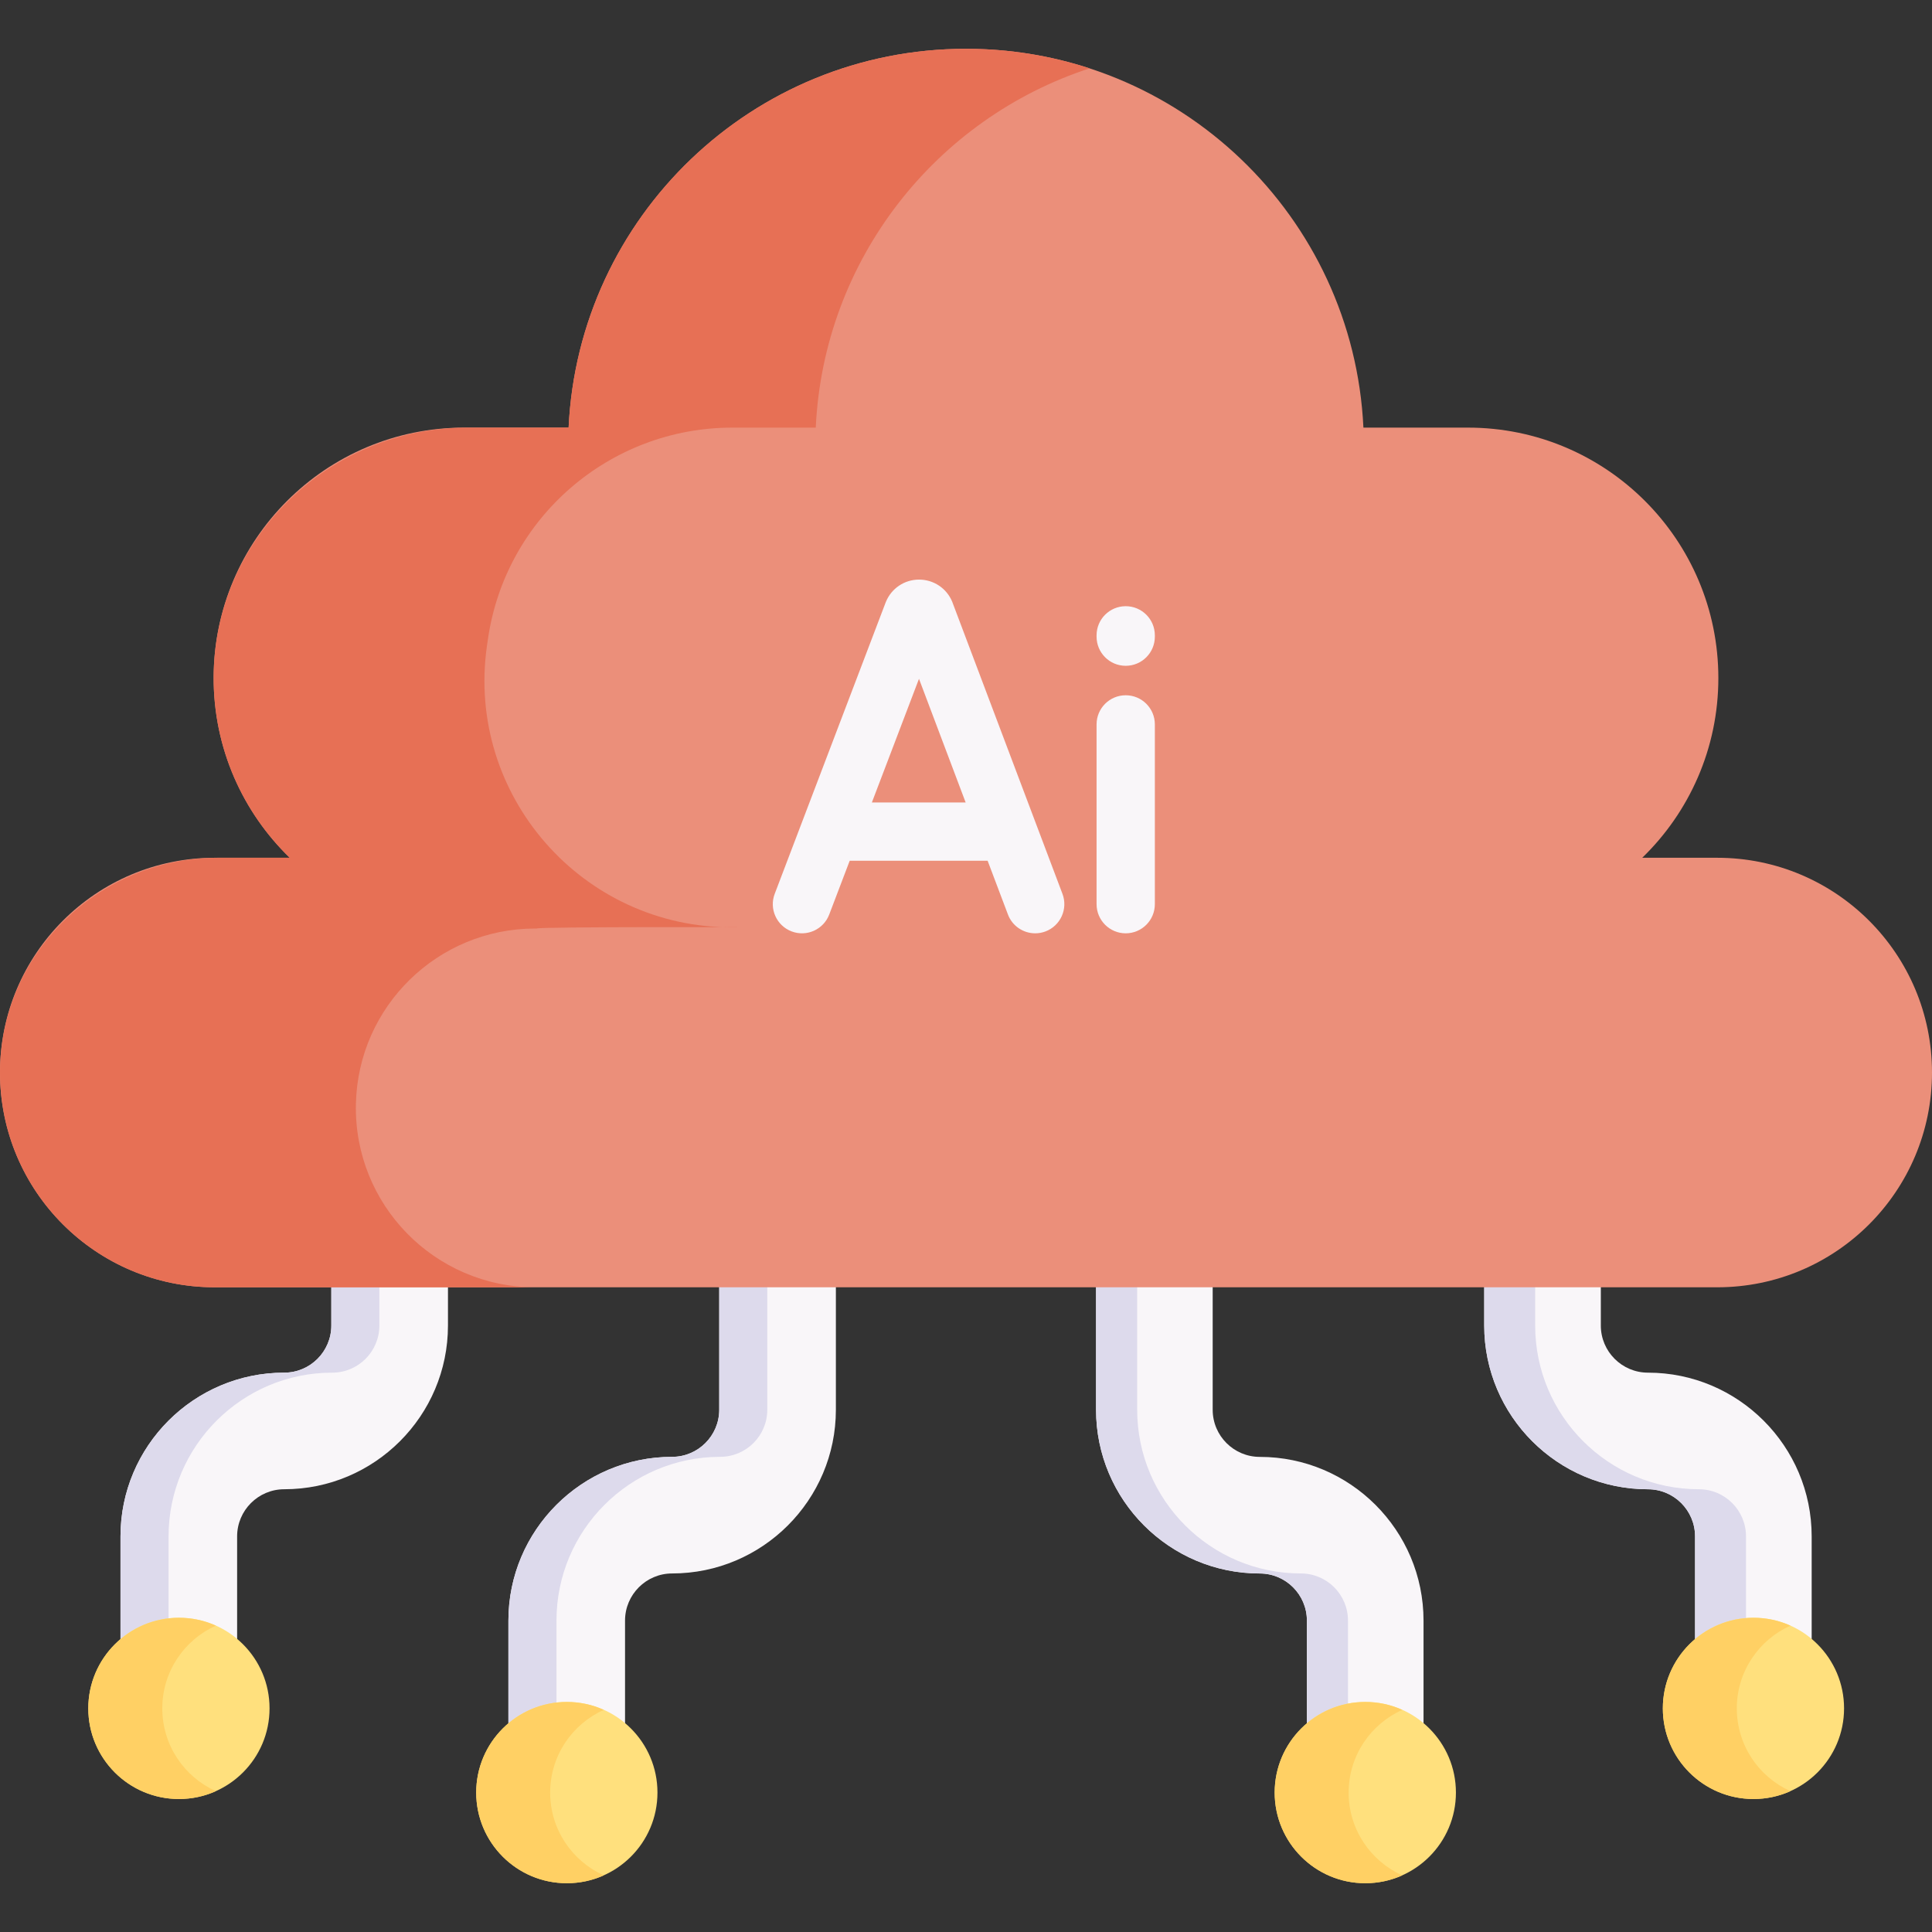
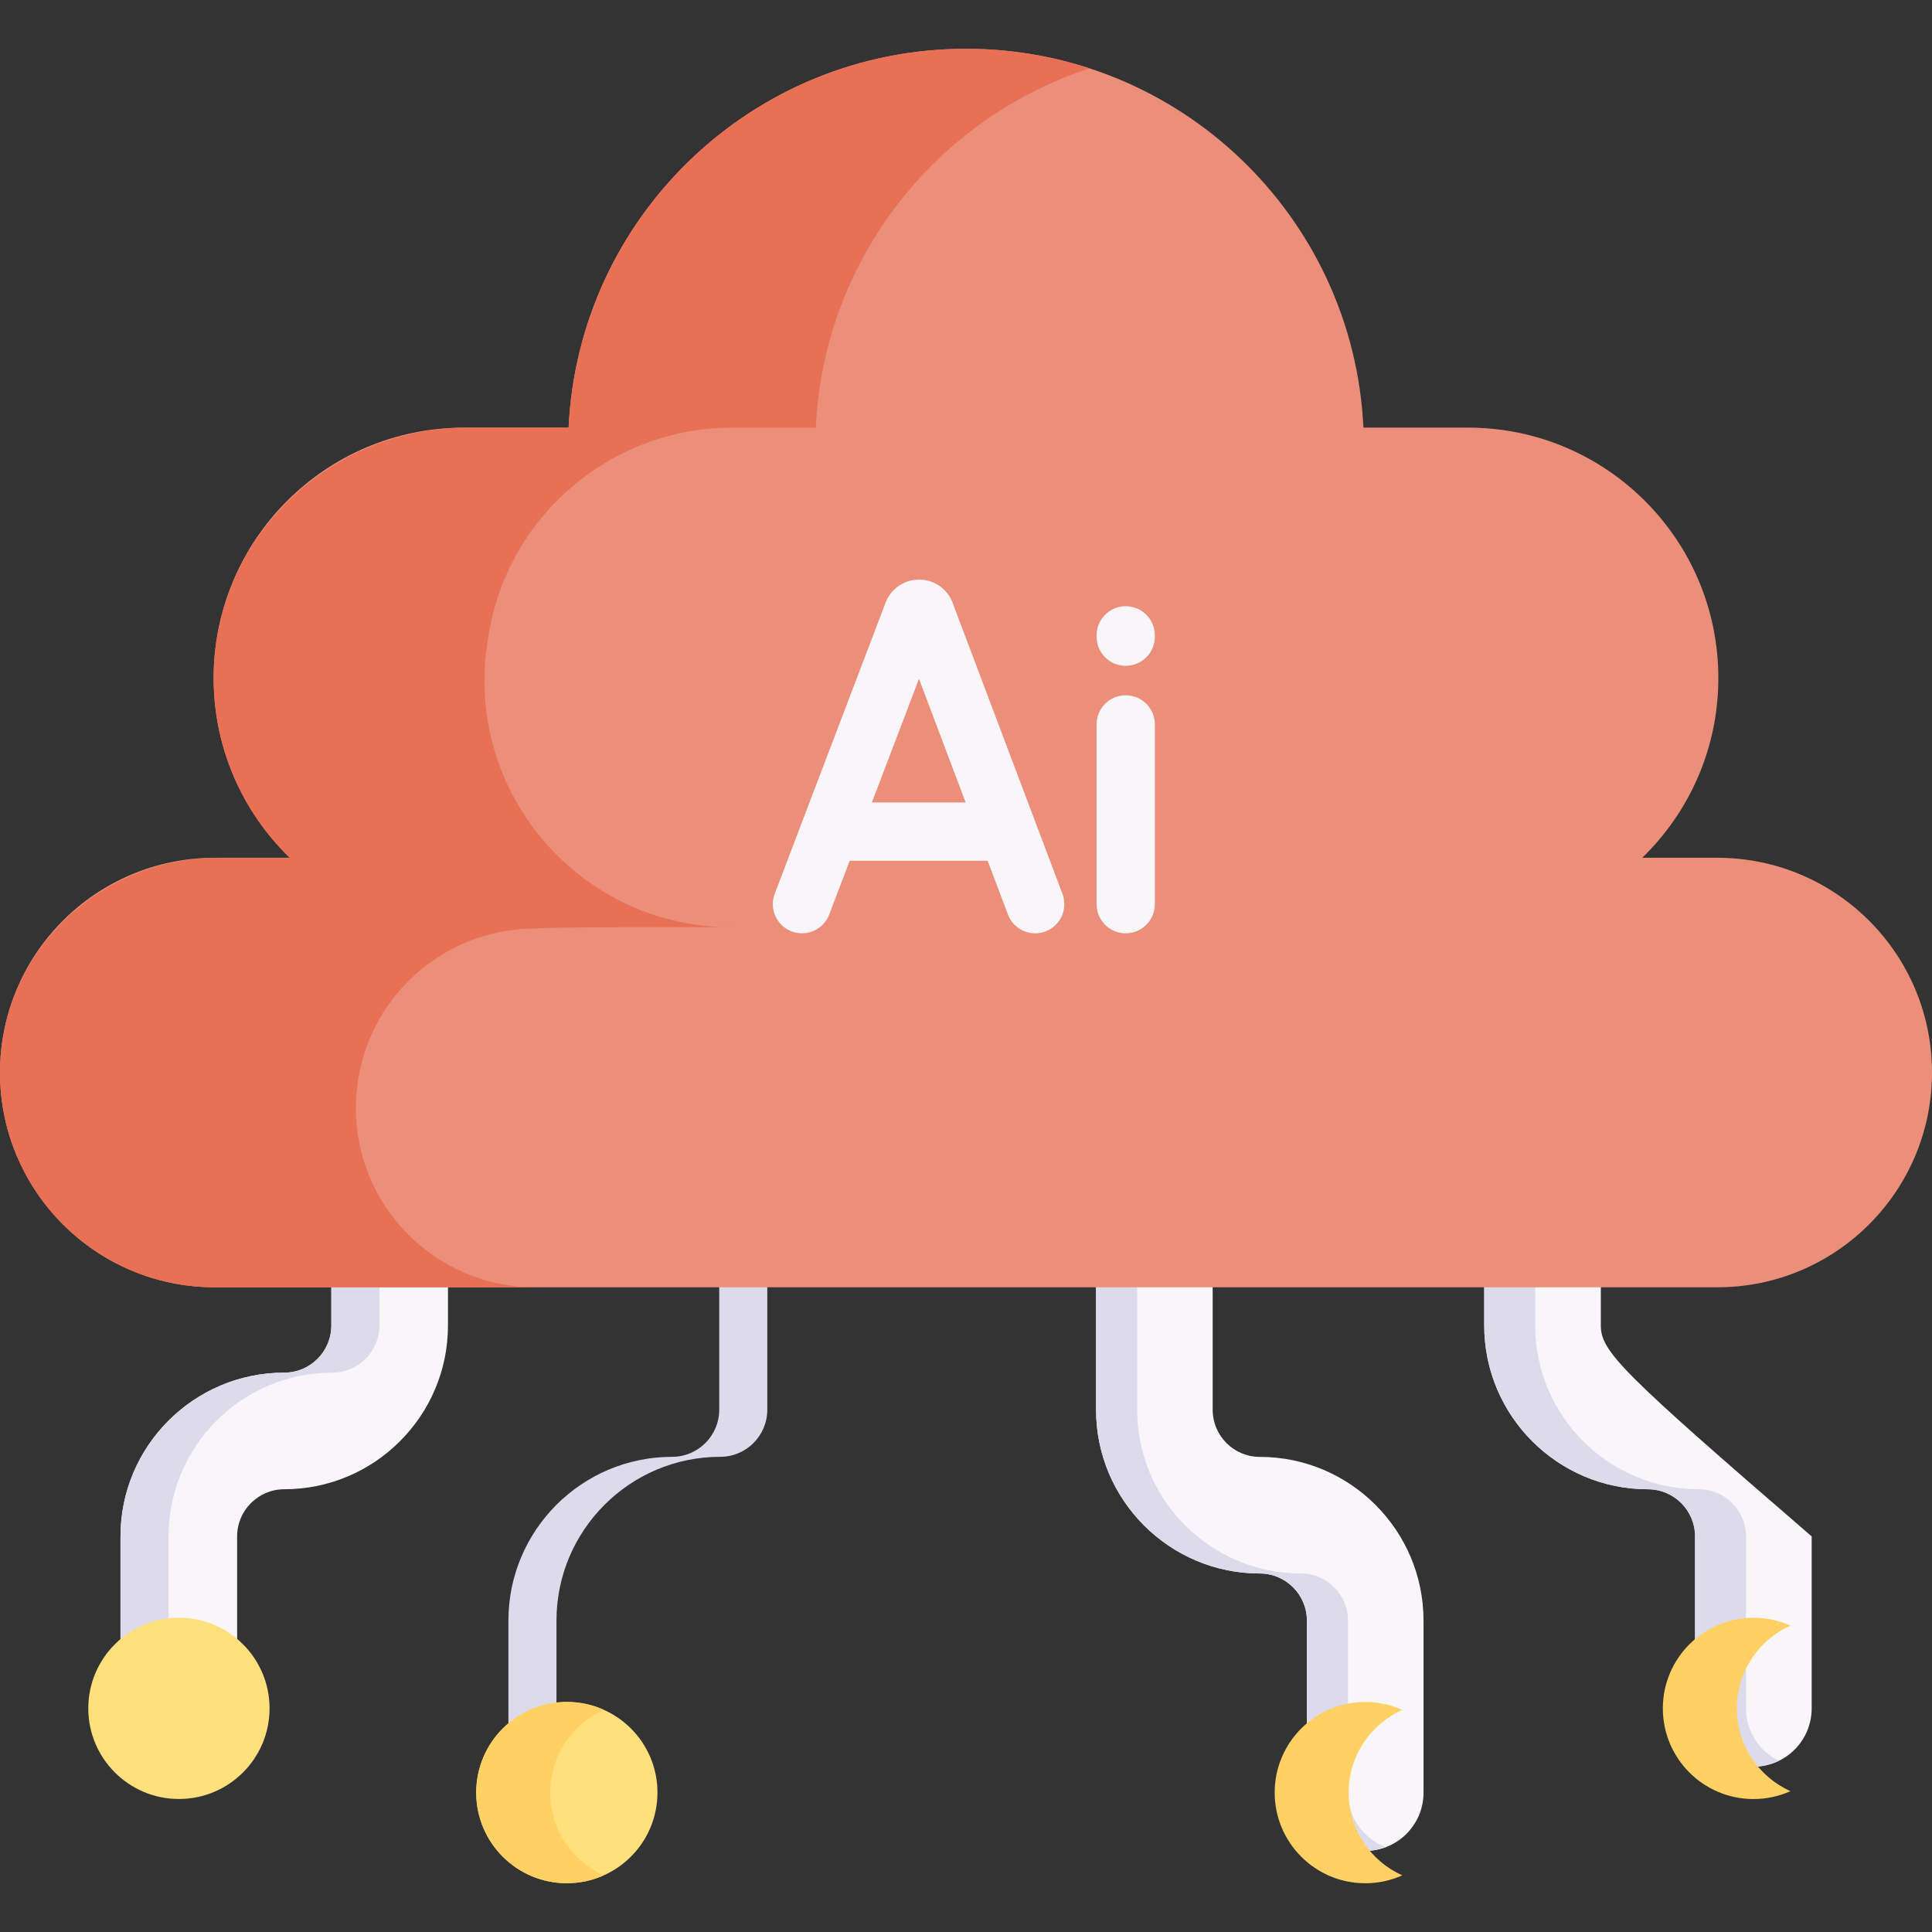
<svg xmlns="http://www.w3.org/2000/svg" width="60" height="60" viewBox="0 0 60 60" fill="none">
  <rect x="0" y="0" width="60" height="60" fill="#333333" stroke="none" />
  <g clip-path="url(#clip0_2706_35376)">
    <path d="M5.553 54.866C4.553 54.866 3.742 54.055 3.742 53.055V47.713C3.742 44.91 6.023 42.629 8.827 42.629C9.634 42.629 10.29 41.972 10.29 41.166V36.398C10.29 35.398 11.101 34.588 12.101 34.588C13.101 34.588 13.912 35.398 13.912 36.398V41.166C13.912 43.969 11.631 46.25 8.827 46.25C8.02 46.25 7.364 46.907 7.364 47.714V53.055C7.364 54.055 6.553 54.866 5.553 54.866Z" fill="#F9F6F9" />
    <path d="M12.847 34.749C12.219 35.033 11.782 35.664 11.782 36.398V41.165C11.782 41.972 11.127 42.629 10.319 42.629C7.516 42.629 5.235 44.909 5.235 47.714V53.054C5.235 53.788 5.671 54.42 6.299 54.703C6.072 54.807 5.819 54.865 5.553 54.865C4.552 54.865 3.742 54.055 3.742 53.054V47.714C3.742 44.909 6.023 42.629 8.826 42.629C9.634 42.629 10.289 41.972 10.289 41.165V36.398C10.289 35.398 11.1 34.587 12.1 34.587C12.367 34.587 12.619 34.645 12.847 34.749Z" fill="#DDDAEC" />
    <path d="M5.557 55.869C7.111 55.869 8.371 54.609 8.371 53.055C8.371 51.501 7.111 50.24 5.557 50.24C4.002 50.24 2.742 51.501 2.742 53.055C2.742 54.609 4.002 55.869 5.557 55.869Z" fill="#FFE07D" />
-     <path d="M6.705 55.626C6.354 55.784 5.965 55.871 5.556 55.871C4.003 55.871 2.742 54.61 2.742 53.056C2.742 51.502 4.003 50.242 5.556 50.242C5.965 50.242 6.354 50.328 6.705 50.486C5.724 50.926 5.04 51.911 5.04 53.056C5.04 54.201 5.724 55.186 6.705 55.626Z" fill="#FFD064" />
-     <path d="M17.6 57.481C16.6 57.481 15.789 56.67 15.789 55.67V50.328C15.789 47.525 18.07 45.244 20.874 45.244C21.68 45.244 22.337 44.587 22.337 43.781V39.013C22.337 38.013 23.148 37.203 24.148 37.203C25.148 37.203 25.959 38.013 25.959 39.013V43.781C25.959 46.584 23.677 48.865 20.874 48.865C20.067 48.865 19.411 49.522 19.411 50.328V55.67C19.411 56.67 18.6 57.481 17.6 57.481Z" fill="#F9F6F9" />
    <path d="M24.894 37.364C24.266 37.648 23.829 38.279 23.829 39.013V43.78C23.829 44.587 23.174 45.243 22.366 45.243C19.563 45.243 17.282 47.524 17.282 50.328V55.669C17.282 56.403 17.718 57.035 18.346 57.318C18.119 57.422 17.865 57.48 17.6 57.48C16.599 57.48 15.789 56.67 15.789 55.669V50.328C15.789 47.524 18.07 45.243 20.873 45.243C21.68 45.243 22.336 44.587 22.336 43.78V39.013C22.336 38.013 23.147 37.202 24.147 37.202C24.413 37.202 24.666 37.26 24.894 37.364Z" fill="#DDDAEC" />
    <path d="M17.603 58.484C19.158 58.484 20.418 57.224 20.418 55.67C20.418 54.115 19.158 52.855 17.603 52.855C16.049 52.855 14.789 54.115 14.789 55.67C14.789 57.224 16.049 58.484 17.603 58.484Z" fill="#FFE07D" />
    <path d="M18.752 58.241C18.401 58.399 18.012 58.486 17.603 58.486C16.049 58.486 14.789 57.225 14.789 55.67C14.789 54.117 16.049 52.856 17.603 52.856C18.012 52.856 18.401 52.943 18.752 53.102C17.771 53.541 17.086 54.526 17.086 55.67C17.086 56.816 17.771 57.801 18.752 58.241Z" fill="#FFD064" />
-     <path d="M54.452 54.866C55.453 54.866 56.263 54.056 56.263 53.056V47.714C56.263 44.91 53.982 42.629 51.178 42.629C50.372 42.629 49.715 41.973 49.715 41.166V36.399C49.715 35.399 48.905 34.588 47.905 34.588C46.904 34.588 46.094 35.399 46.094 36.399V41.166C46.094 43.97 48.375 46.251 51.178 46.251C51.985 46.251 52.641 46.907 52.641 47.714V53.056C52.642 54.056 53.452 54.866 54.452 54.866Z" fill="#F9F6F9" />
+     <path d="M54.452 54.866C55.453 54.866 56.263 54.056 56.263 53.056V47.714C50.372 42.629 49.715 41.973 49.715 41.166V36.399C49.715 35.399 48.905 34.588 47.905 34.588C46.904 34.588 46.094 35.399 46.094 36.399V41.166C46.094 43.97 48.375 46.251 51.178 46.251C51.985 46.251 52.641 46.907 52.641 47.714V53.056C52.642 54.056 53.452 54.866 54.452 54.866Z" fill="#F9F6F9" />
    <path d="M55.243 54.683C55.004 54.8 54.736 54.865 54.453 54.865C53.452 54.865 52.642 54.055 52.642 53.054V47.713C52.642 46.906 51.985 46.25 51.179 46.25C48.374 46.25 46.094 43.968 46.094 41.165V36.398C46.094 35.398 46.904 34.587 47.905 34.587C48.188 34.587 48.456 34.652 48.695 34.769C48.092 35.063 47.676 35.682 47.676 36.398V41.165C47.676 43.969 49.957 46.25 52.761 46.25C53.568 46.25 54.224 46.906 54.224 47.713V53.054C54.225 53.771 54.64 54.39 55.243 54.683Z" fill="#DDDAEC" />
-     <path d="M54.455 55.869C56.009 55.869 57.269 54.609 57.269 53.055C57.269 51.501 56.009 50.24 54.455 50.24C52.901 50.24 51.641 51.501 51.641 53.055C51.641 54.609 52.901 55.869 54.455 55.869Z" fill="#FFE07D" />
    <path d="M55.604 55.626C55.253 55.784 54.864 55.871 54.455 55.871C52.901 55.871 51.641 54.61 51.641 53.056C51.641 51.502 52.901 50.242 54.455 50.242C54.864 50.242 55.253 50.328 55.604 50.486C54.623 50.926 53.938 51.911 53.938 53.056C53.938 54.201 54.623 55.186 55.604 55.626Z" fill="#FFD064" />
    <path d="M42.398 57.482C43.398 57.482 44.209 56.672 44.209 55.671V50.33C44.209 47.526 41.928 45.245 39.124 45.245C38.317 45.245 37.661 44.589 37.661 43.782V39.015C37.661 38.015 36.85 37.204 35.85 37.204C34.85 37.204 34.039 38.015 34.039 39.015V43.782C34.039 46.586 36.32 48.867 39.124 48.867C39.931 48.867 40.587 49.523 40.587 50.33V55.672C40.587 56.672 41.398 57.482 42.398 57.482Z" fill="#F9F6F9" />
    <path d="M43.037 57.365C42.837 57.44 42.623 57.481 42.398 57.481C41.398 57.481 40.587 56.67 40.587 55.67V50.328C40.587 49.522 39.93 48.865 39.124 48.865C36.321 48.865 34.039 46.584 34.039 43.78V39.013C34.039 38.013 34.85 37.202 35.85 37.202C36.076 37.202 36.291 37.243 36.489 37.318C35.803 37.577 35.316 38.238 35.316 39.013V43.78C35.316 46.584 37.597 48.865 40.4 48.865C41.208 48.865 41.863 49.522 41.863 50.328V55.67C41.863 56.446 42.351 57.108 43.037 57.365Z" fill="#DDDAEC" />
-     <path d="M42.4 58.484C43.955 58.484 45.215 57.224 45.215 55.67C45.215 54.115 43.955 52.855 42.4 52.855C40.846 52.855 39.586 54.115 39.586 55.67C39.586 57.224 40.846 58.484 42.4 58.484Z" fill="#FFE07D" />
    <path d="M43.549 58.241C43.198 58.399 42.809 58.486 42.4 58.486C40.846 58.486 39.586 57.225 39.586 55.67C39.586 54.117 40.846 52.856 42.4 52.856C42.809 52.856 43.198 52.943 43.549 53.102C42.568 53.541 41.883 54.526 41.883 55.67C41.883 56.816 42.568 57.801 43.549 58.241Z" fill="#FFD064" />
    <path d="M53.331 26.639H51.001C52.458 25.226 53.365 23.248 53.365 21.058C53.365 16.762 49.882 13.28 45.587 13.28H42.342C42.033 6.731 36.626 1.515 30 1.515C23.374 1.515 17.967 6.73 17.659 13.28H14.413C10.118 13.28 6.635 16.762 6.635 21.058C6.635 23.248 7.542 25.226 8.999 26.639H6.669C2.986 26.639 0 29.625 0 33.308C0 36.992 2.986 39.978 6.669 39.978H53.331C57.014 39.978 60 36.992 60 33.308C60 29.625 57.014 26.639 53.331 26.639Z" fill="#EB8F7A" />
    <path d="M33.838 2.123C29.07 3.678 25.579 8.055 25.334 13.28H22.745C18.931 13.28 15.694 16.081 15.152 19.856C15.142 19.924 15.132 19.992 15.122 20.061C14.464 24.691 18.082 28.823 22.759 28.799C24.163 28.792 16.615 28.778 16.674 28.836H16.622C13.595 28.836 11.122 31.253 11.053 34.279C10.981 37.405 13.496 39.978 16.622 39.978H16.919H6.669C4.827 39.978 3.161 39.231 1.953 38.024C0.743 36.814 -0.004 35.141 1.87782e-05 33.293C0.009 29.599 3.075 26.639 6.769 26.639H8.999C8.27 25.933 7.679 25.084 7.27 24.14C6.852 23.172 6.624 22.102 6.635 20.977C6.679 16.696 10.235 13.28 14.517 13.28H17.658C17.967 6.73 23.375 1.515 30 1.515C31.34 1.515 32.629 1.729 33.838 2.123Z" fill="#E77055" />
    <path d="M29.582 18.715C29.579 18.706 29.576 18.698 29.573 18.69C29.4 18.271 28.996 18 28.543 18C28.543 18 28.542 18 28.542 18C28.088 18 27.684 18.272 27.512 18.692C27.51 18.699 27.507 18.706 27.504 18.712L24.06 27.757C23.881 28.224 24.116 28.747 24.583 28.925C25.051 29.104 25.574 28.869 25.752 28.402L26.388 26.732H30.672L31.302 28.399C31.438 28.762 31.783 28.985 32.149 28.985C32.255 28.985 32.363 28.966 32.468 28.927C32.936 28.75 33.172 28.227 32.996 27.76L29.582 18.715ZM27.077 24.921L28.54 21.081L29.989 24.921H27.077Z" fill="#F9F6F9" />
    <path d="M34.96 21.592C34.46 21.592 34.055 21.997 34.055 22.497V28.079C34.055 28.579 34.46 28.985 34.96 28.985C35.46 28.985 35.865 28.579 35.865 28.079V22.497C35.865 21.997 35.46 21.592 34.96 21.592Z" fill="#F9F6F9" />
    <path d="M34.96 18.826C34.46 18.826 34.055 19.231 34.055 19.731V19.771C34.055 20.272 34.46 20.677 34.96 20.677C35.46 20.677 35.865 20.272 35.865 19.771V19.731C35.865 19.231 35.46 18.826 34.96 18.826Z" fill="#F9F6F9" />
  </g>
  <defs>
    <clipPath id="clip0_2706_35376">
      <rect width="60" height="60" fill="white" />
    </clipPath>
  </defs>
</svg>